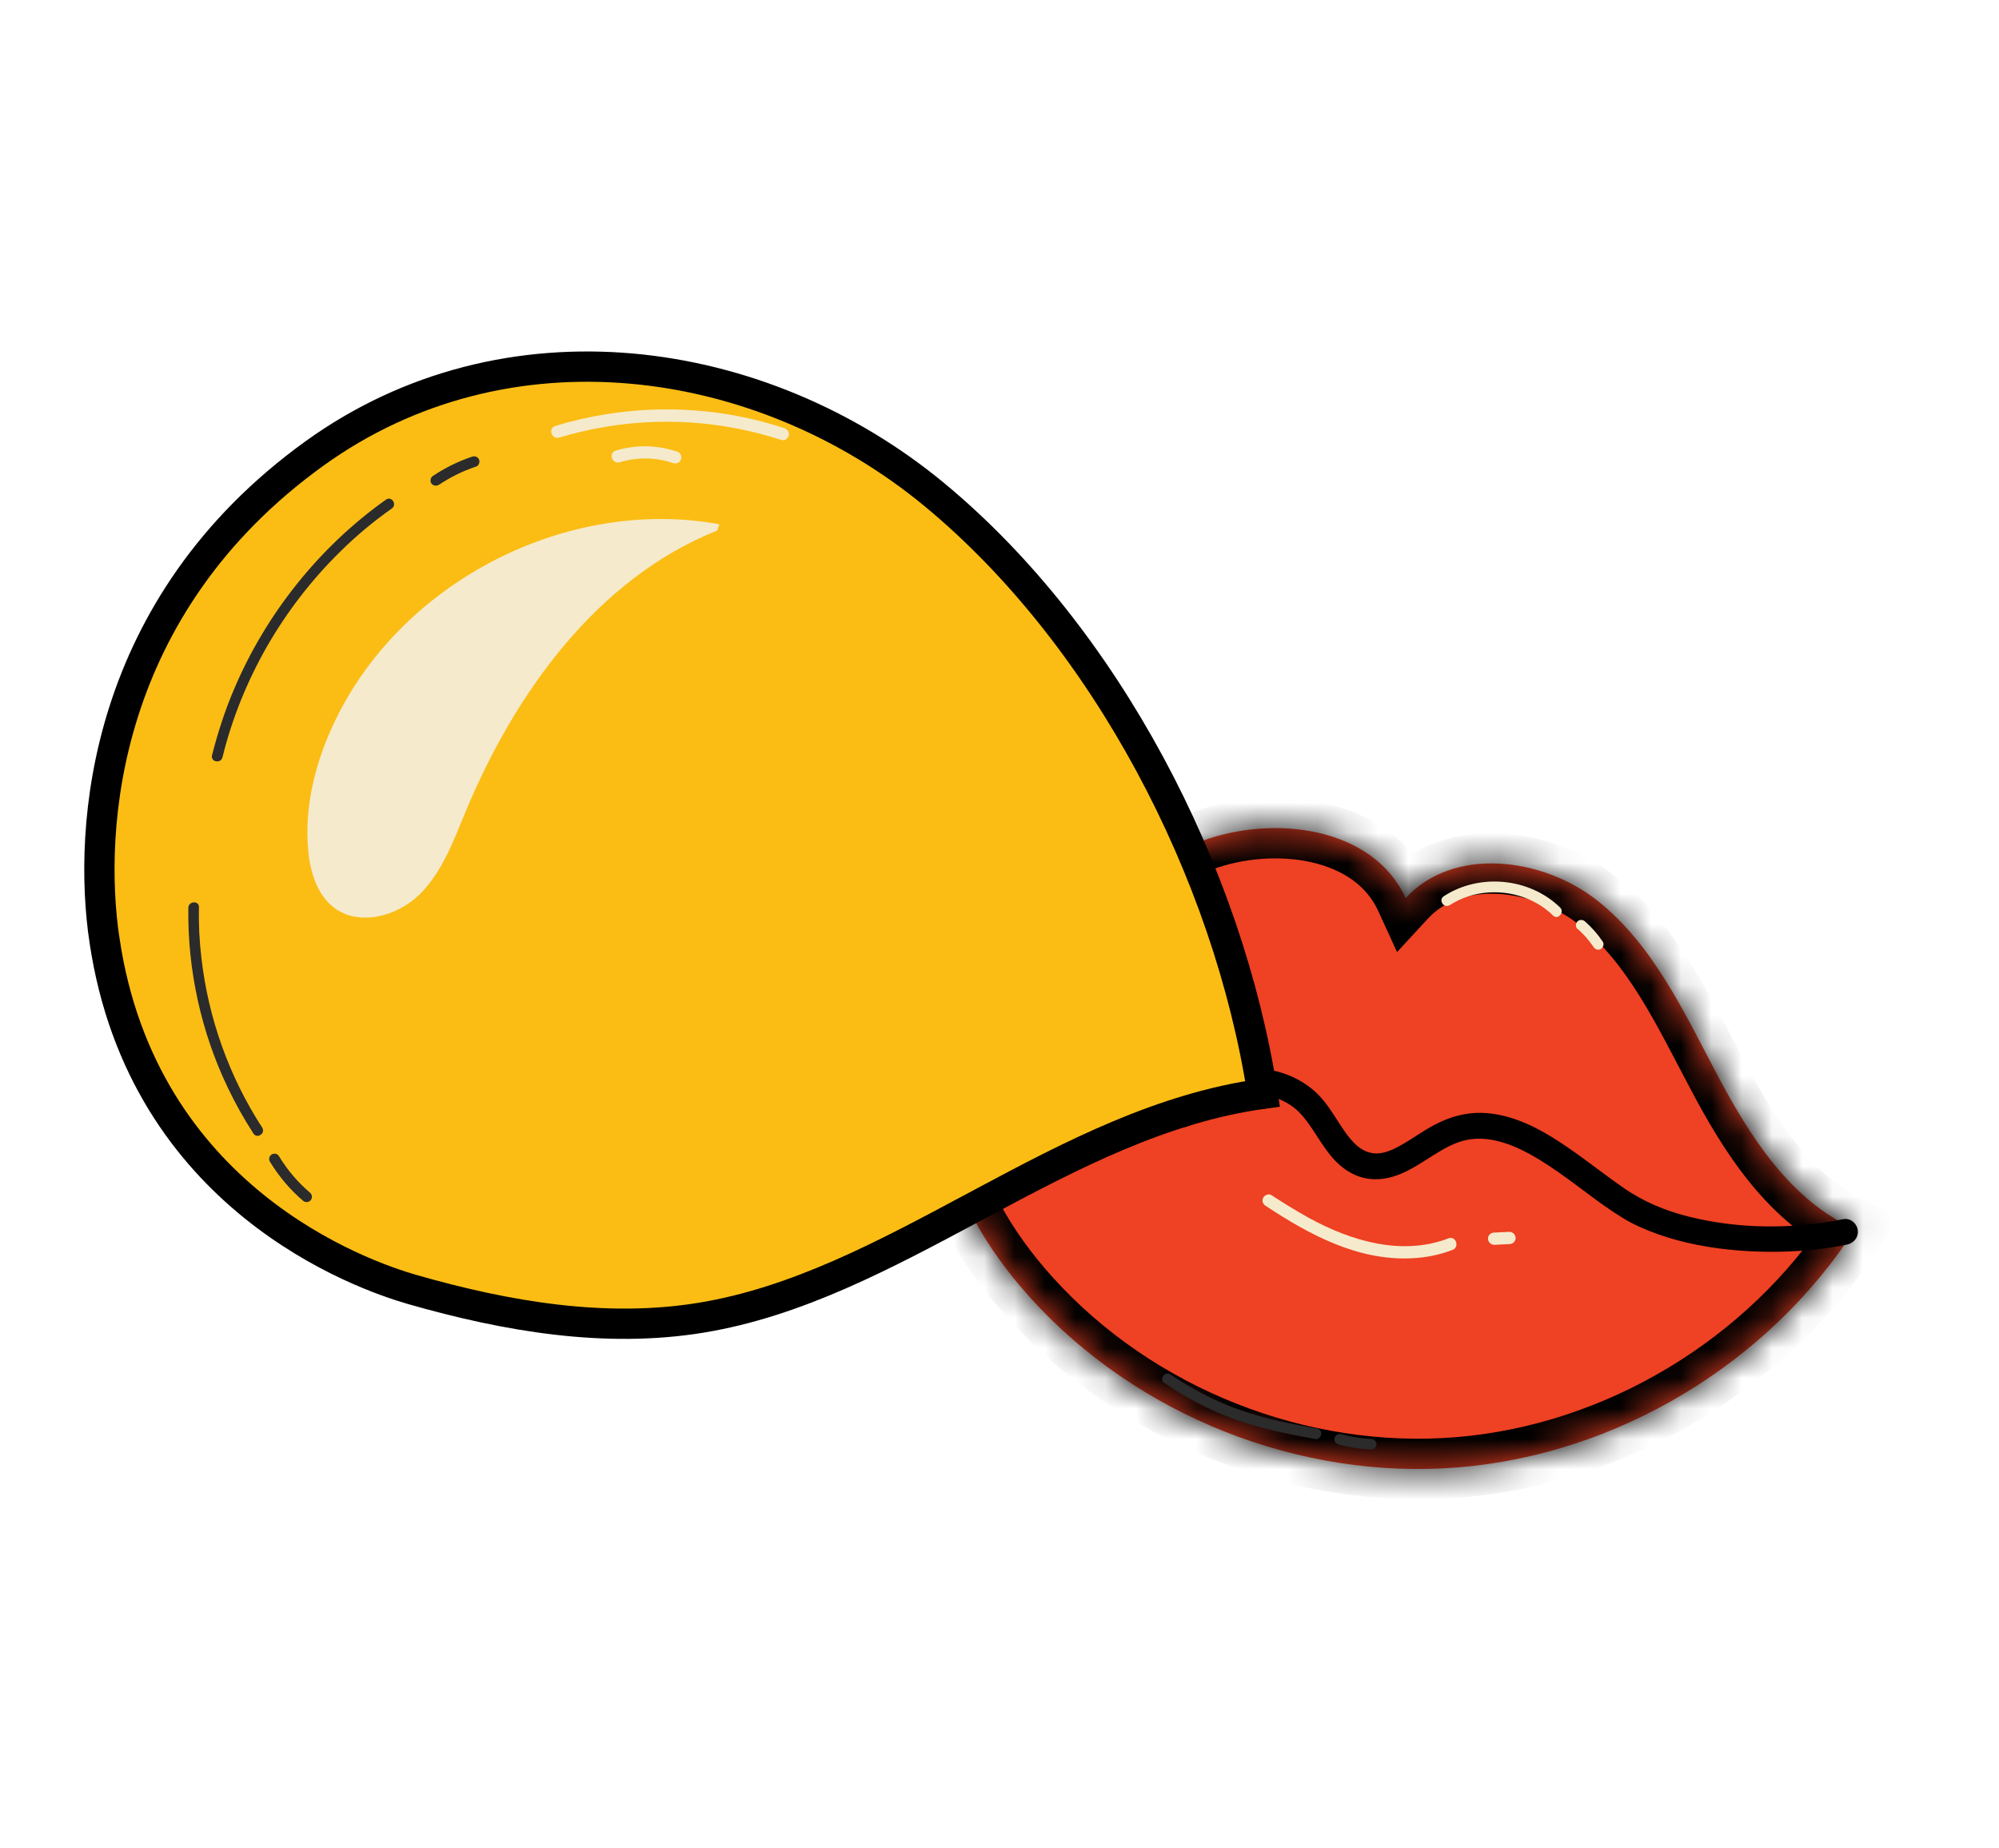
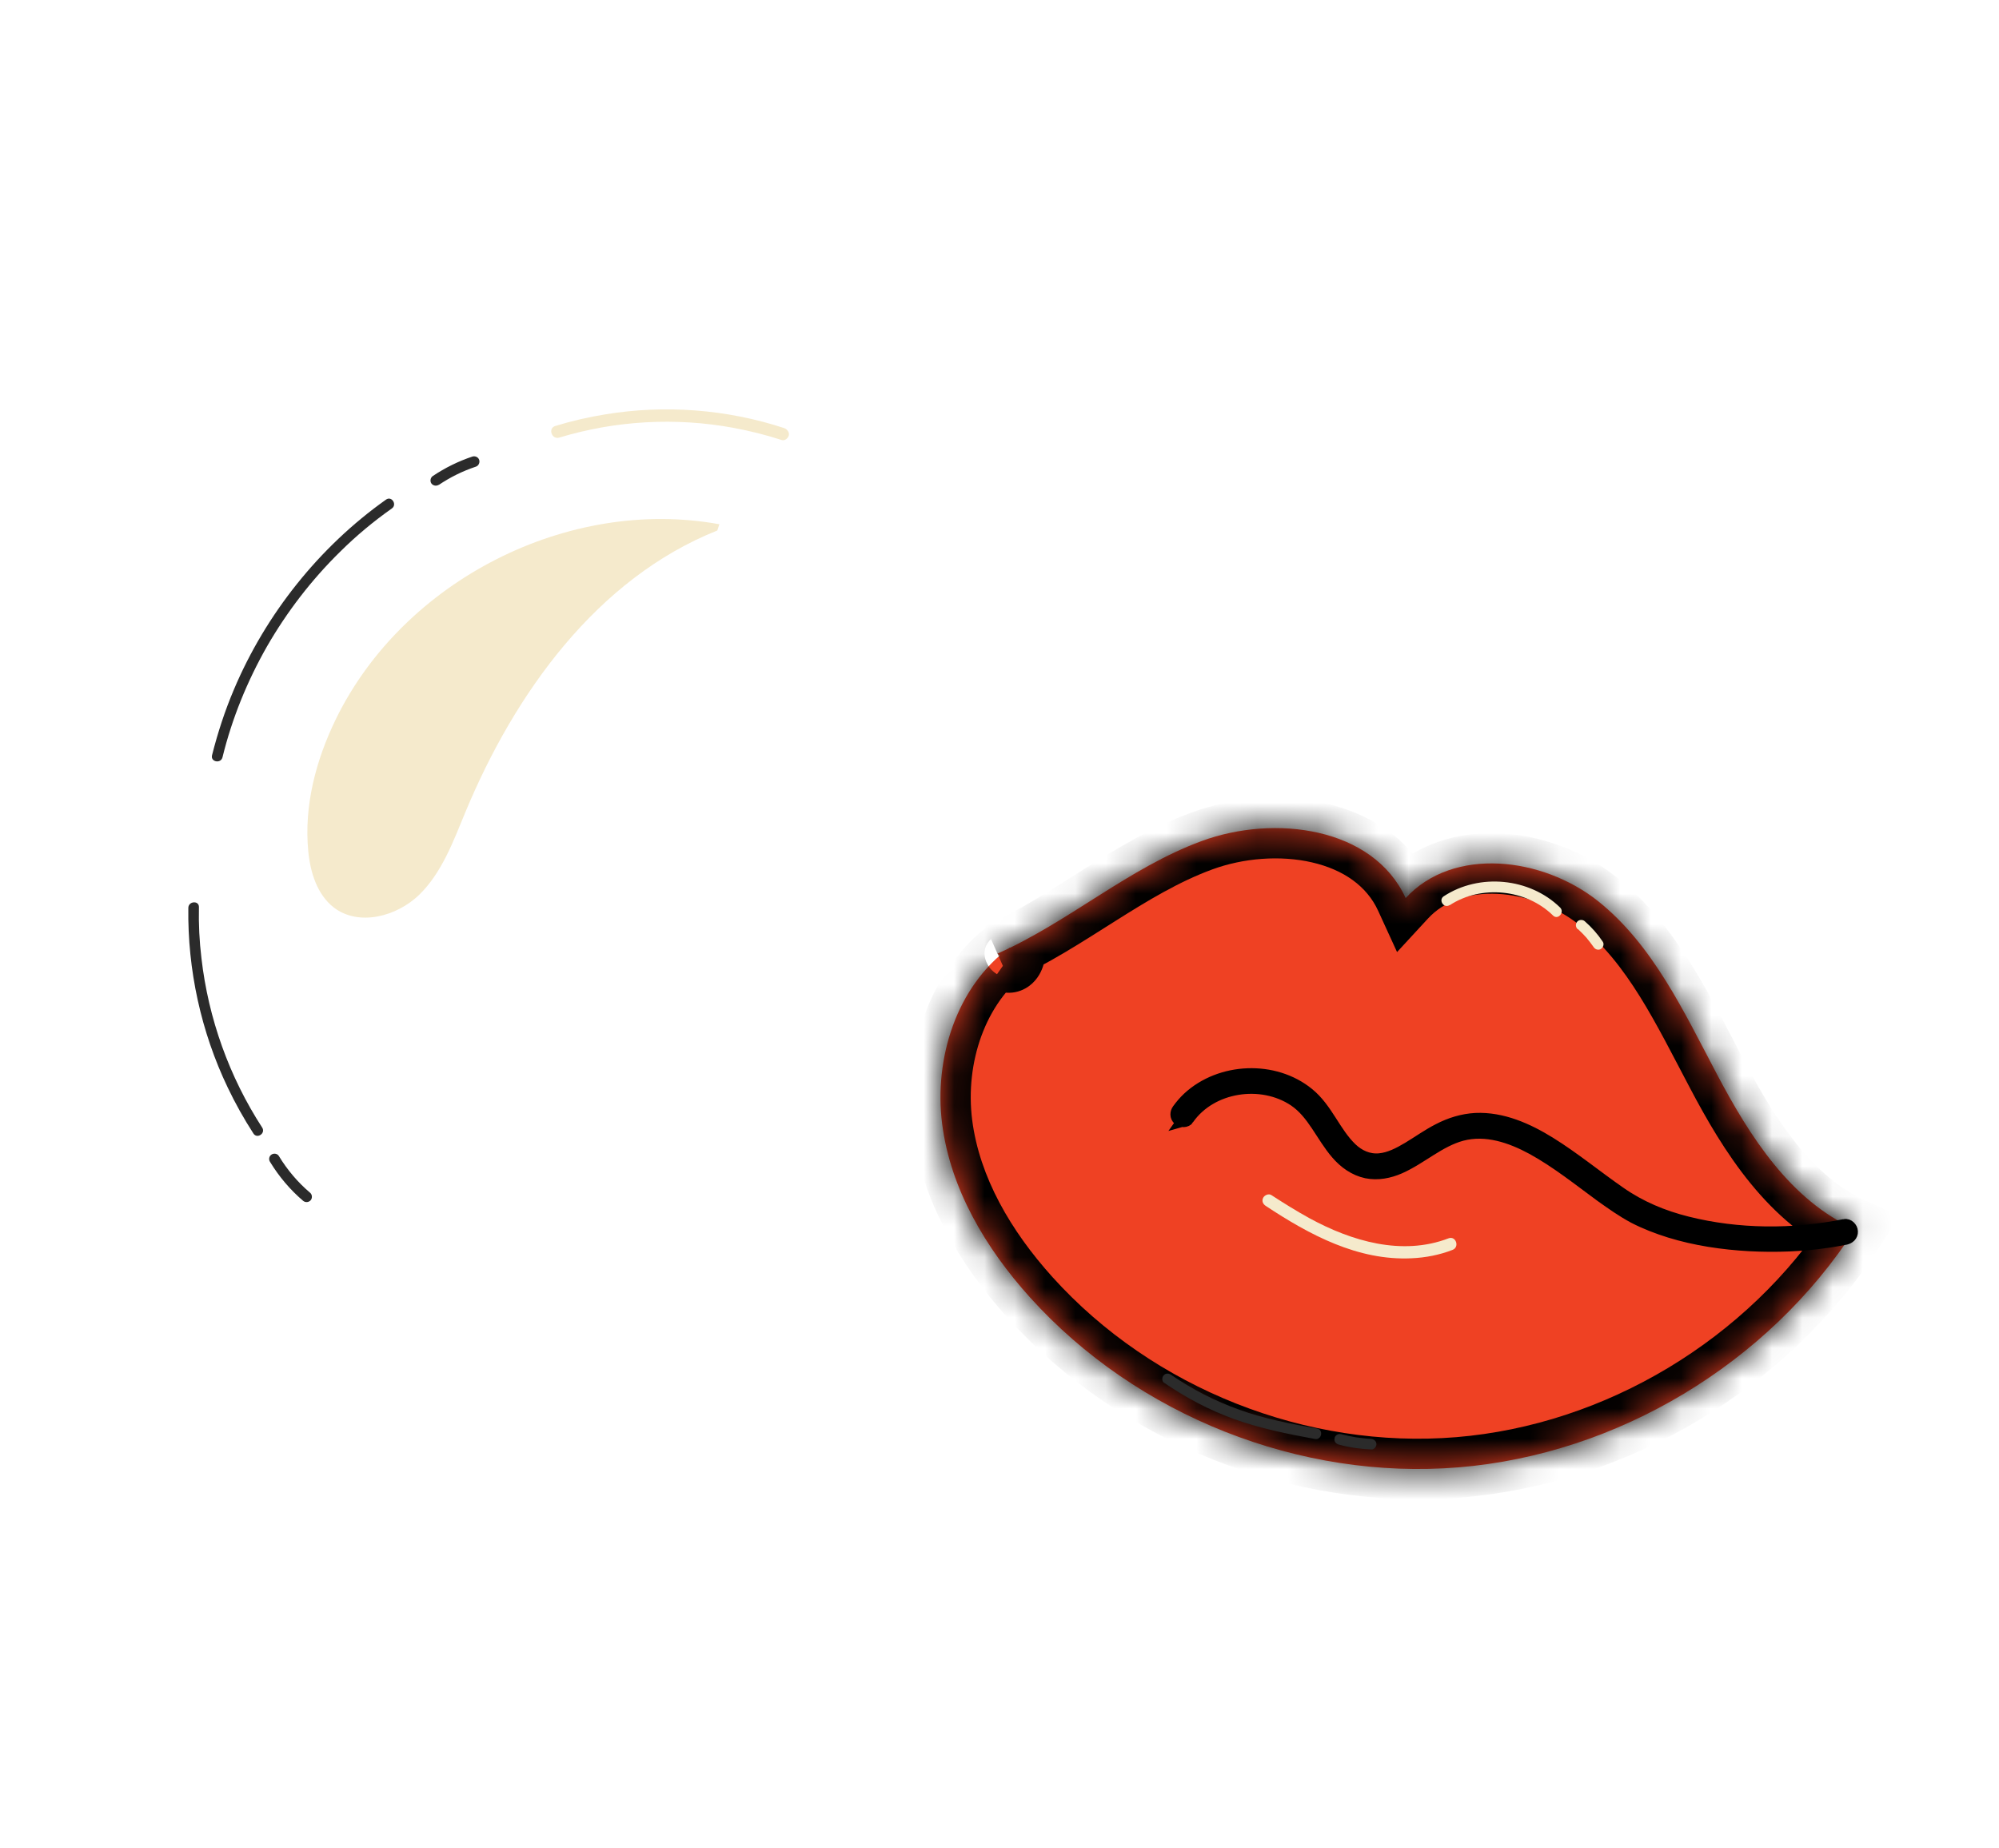
<svg xmlns="http://www.w3.org/2000/svg" fill="none" viewBox="0 0 66 61" height="61" width="66">
  <mask fill="white" id="path-1-inside-1_8223_455699">
    <path d="M32.932 31.483C35.281 30.443 37.261 28.654 39.673 27.767C42.084 26.88 45.336 27.307 46.41 29.649C47.991 27.934 50.929 28.298 52.752 29.742C54.573 31.191 55.594 33.397 56.684 35.458C57.773 37.524 59.118 39.635 61.245 40.582C58.38 45.021 53.401 48.011 48.162 48.443C42.922 48.875 37.535 46.744 34.007 42.833C32.551 41.217 31.381 39.26 31.106 37.103C30.833 34.939 31.582 32.568 33.336 31.284C33.653 31.261 33.474 31.928 33.212 31.744" />
  </mask>
  <path fill="#EF4123" d="M32.932 31.483C35.281 30.443 37.261 28.654 39.673 27.767C42.084 26.88 45.336 27.307 46.41 29.649C47.991 27.934 50.929 28.298 52.752 29.742C54.573 31.191 55.594 33.397 56.684 35.458C57.773 37.524 59.118 39.635 61.245 40.582C58.38 45.021 53.401 48.011 48.162 48.443C42.922 48.875 37.535 46.744 34.007 42.833C32.551 41.217 31.381 39.26 31.106 37.103C30.833 34.939 31.582 32.568 33.336 31.284C33.653 31.261 33.474 31.928 33.212 31.744" />
  <path mask="url(#path-1-inside-1_8223_455699)" fill="black" d="M46.41 29.649L45.5 30.066L46.126 31.432L47.145 30.327L46.41 29.649ZM52.752 29.742L53.375 28.959L53.373 28.958L52.752 29.742ZM56.684 35.458L57.569 34.992L57.568 34.99L56.684 35.458ZM61.245 40.582L62.085 41.124L62.718 40.143L61.651 39.668L61.245 40.582ZM34.007 42.833L33.265 43.502L33.265 43.502L34.007 42.833ZM31.106 37.103L30.114 37.228L30.114 37.229L31.106 37.103ZM33.336 31.284L33.263 30.287L32.977 30.308L32.746 30.477L33.336 31.284ZM33.337 32.397C34.594 31.841 35.747 31.086 36.813 30.414C37.905 29.724 38.923 29.109 40.018 28.706L39.328 26.829C38.011 27.313 36.833 28.036 35.745 28.722C34.631 29.426 33.619 30.085 32.528 30.568L33.337 32.397ZM40.018 28.706C41.055 28.324 42.272 28.23 43.318 28.471C44.356 28.711 45.127 29.252 45.5 30.066L47.319 29.233C46.618 27.704 45.227 26.86 43.768 26.523C42.317 26.187 40.703 26.323 39.328 26.829L40.018 28.706ZM47.145 30.327C47.686 29.74 48.497 29.463 49.441 29.51C50.39 29.556 51.381 29.932 52.131 30.526L53.373 28.958C52.3 28.108 50.91 27.58 49.539 27.512C48.163 27.444 46.714 27.843 45.674 28.971L47.145 30.327ZM52.129 30.524C53.746 31.811 54.663 33.775 55.8 35.925L57.568 34.99C56.526 33.02 55.401 30.572 53.375 28.959L52.129 30.524ZM55.799 35.923C56.888 37.99 58.367 40.396 60.838 41.495L61.651 39.668C59.868 38.875 58.658 37.059 57.569 34.992L55.799 35.923ZM60.404 40.04C57.707 44.219 53.008 47.041 48.08 47.447L48.244 49.44C53.794 48.982 59.052 45.822 62.085 41.124L60.404 40.04ZM48.08 47.447C43.151 47.853 38.069 45.842 34.75 42.163L33.265 43.502C37.002 47.645 42.694 49.897 48.244 49.44L48.08 47.447ZM34.75 42.163C33.372 40.634 32.338 38.859 32.098 36.976L30.114 37.229C30.424 39.66 31.73 41.799 33.265 43.502L34.75 42.163ZM32.098 36.977C31.859 35.081 32.535 33.11 33.927 32.091L32.746 30.477C30.63 32.025 29.807 34.797 30.114 37.228L32.098 36.977ZM33.41 32.281C33.273 32.292 33.085 32.267 32.9 32.151C32.719 32.037 32.617 31.882 32.565 31.758C32.474 31.543 32.509 31.375 32.525 31.314C32.541 31.255 32.596 31.088 32.789 30.945C32.9 30.862 33.07 30.78 33.287 30.776C33.507 30.772 33.679 30.85 33.788 30.927L32.636 32.561C32.81 32.684 33.045 32.781 33.324 32.776C33.599 32.771 33.824 32.667 33.984 32.548C34.273 32.333 34.403 32.035 34.457 31.834C34.511 31.633 34.547 31.314 34.41 30.986C34.334 30.806 34.196 30.604 33.965 30.458C33.731 30.311 33.479 30.271 33.263 30.287L33.41 32.281Z" />
  <path stroke-width="0.5" stroke="black" fill="#2B2B2B" d="M39.186 36.904C39.964 35.792 41.652 35.543 42.764 36.288C43.402 36.72 43.682 37.478 44.173 38.047C44.426 38.343 44.745 38.572 45.127 38.654C45.49 38.727 45.856 38.653 46.191 38.507C46.903 38.191 47.487 37.624 48.251 37.418C49.07 37.202 49.896 37.486 50.614 37.874C51.428 38.321 52.148 38.901 52.895 39.448C53.244 39.696 53.593 39.944 53.971 40.146C54.343 40.339 54.744 40.492 55.144 40.617C55.994 40.879 56.877 41.008 57.762 41.058C58.629 41.104 59.498 41.071 60.359 40.944C60.55 40.915 60.743 40.881 60.929 40.845C61.019 40.823 61.098 40.759 61.092 40.658C61.089 40.571 60.996 40.473 60.905 40.495C59.205 40.84 57.383 40.83 55.702 40.41C54.893 40.209 54.133 39.893 53.446 39.411C52.671 38.873 51.942 38.27 51.139 37.772C50.412 37.323 49.59 36.954 48.72 36.993C48.298 37.016 47.895 37.141 47.517 37.338C47.17 37.515 46.853 37.744 46.522 37.943C46.221 38.122 45.894 38.296 45.543 38.326C45.172 38.358 44.838 38.206 44.576 37.955C44.019 37.419 43.769 36.64 43.164 36.148C42.063 35.247 40.31 35.323 39.27 36.284C39.147 36.399 39.035 36.529 38.935 36.668C38.88 36.743 38.872 36.848 38.952 36.917C39.013 36.976 39.144 36.982 39.2 36.9L39.186 36.904Z" />
-   <path stroke="black" fill="#FBBD14" d="M10.379 14.974L10.379 14.974C16.7 10.416 25.136 11.593 30.869 16.346C36.504 21.017 40.551 28.777 41.686 36.111C38.379 36.57 35.388 38.126 32.488 39.677C32.374 39.737 32.261 39.798 32.147 39.859C29.186 41.444 26.308 42.985 23.15 43.503L23.15 43.503C20 44.019 16.748 43.471 13.608 42.571C11.935 42.09 4.718 39.561 3.452 31.054L3.451 31.053C2.885 27.287 3.4 20.006 10.379 14.974Z" />
  <path fill="#F5EACC" d="M47.862 29.886C48.906 29.204 50.389 29.353 51.277 30.226C51.438 30.384 51.669 30.118 51.508 29.96C50.503 28.978 48.843 28.82 47.669 29.589C47.479 29.71 47.672 30.007 47.863 29.879L47.862 29.886Z" />
  <path fill="#F5EACC" d="M52.098 30.673C52.199 30.766 52.298 30.866 52.39 30.97C52.39 30.97 52.401 30.986 52.407 30.987C52.401 30.986 52.385 30.963 52.401 30.986C52.411 31.001 52.422 31.01 52.432 31.025C52.454 31.049 52.475 31.08 52.496 31.104C52.538 31.159 52.579 31.22 52.622 31.275C52.673 31.351 52.786 31.381 52.864 31.323C52.942 31.266 52.97 31.158 52.912 31.081C52.749 30.836 52.548 30.61 52.322 30.413C52.254 30.353 52.134 30.356 52.073 30.43C52.012 30.504 52.017 30.611 52.09 30.678L52.098 30.673Z" />
  <path fill="#2B2B2B" d="M38.43 45.648C39.154 46.144 39.928 46.556 40.752 46.852C41.612 47.162 42.512 47.341 43.414 47.507C43.637 47.551 43.707 47.2 43.482 47.163C42.612 47.003 41.742 46.843 40.913 46.539C40.12 46.256 39.362 45.867 38.667 45.39C38.592 45.336 38.487 45.328 38.419 45.407C38.36 45.468 38.354 45.6 38.435 45.656L38.43 45.648Z" />
  <path fill="#2B2B2B" d="M44.193 47.69C44.545 47.786 44.913 47.839 45.282 47.853C45.374 47.858 45.455 47.748 45.445 47.666C45.432 47.564 45.357 47.51 45.258 47.503C45.179 47.501 45.114 47.495 45.024 47.483C44.939 47.473 44.855 47.463 44.771 47.453C44.604 47.426 44.433 47.386 44.268 47.346C44.18 47.322 44.073 47.394 44.062 47.484C44.041 47.587 44.105 47.666 44.2 47.691L44.193 47.69Z" />
  <path fill="#2B2B2B" d="M7.346 25.002C7.66 23.718 8.164 22.485 8.816 21.34C9.474 20.198 10.288 19.139 11.227 18.218C11.756 17.693 12.328 17.216 12.937 16.787C13.122 16.657 12.929 16.36 12.743 16.496C11.639 17.278 10.649 18.222 9.802 19.281C8.955 20.34 8.251 21.514 7.724 22.762C7.425 23.465 7.188 24.194 7.001 24.933C6.944 25.154 7.288 25.223 7.346 25.002Z" />
  <path fill="#2B2B2B" d="M14.482 16.012C14.872 15.752 15.262 15.557 15.71 15.407C15.802 15.379 15.85 15.269 15.821 15.184C15.793 15.092 15.689 15.045 15.597 15.073C15.136 15.227 14.694 15.444 14.289 15.716C14.213 15.767 14.19 15.882 14.241 15.958C14.292 16.035 14.407 16.057 14.483 16.006L14.482 16.012Z" />
  <path fill="#2B2B2B" d="M6.218 29.971C6.19 32.015 6.638 34.067 7.52 35.907C7.768 36.427 8.052 36.934 8.367 37.422C8.488 37.611 8.779 37.417 8.657 37.227C7.57 35.552 6.879 33.624 6.651 31.635C6.583 31.071 6.556 30.509 6.568 29.947C6.573 29.723 6.223 29.746 6.218 29.971Z" />
  <path fill="#2B2B2B" d="M8.921 38.367C9.216 38.85 9.582 39.281 10.007 39.644C10.081 39.705 10.188 39.7 10.256 39.627C10.316 39.559 10.313 39.44 10.239 39.378C9.83 39.032 9.487 38.625 9.207 38.165C9.157 38.082 9.041 38.066 8.964 38.117C8.88 38.173 8.865 38.283 8.916 38.359L8.921 38.367Z" />
  <path fill="#F5EACC" d="M18.462 14.448C20.325 13.883 22.31 13.773 24.217 14.125C24.754 14.225 25.285 14.357 25.808 14.527C25.914 14.562 26.026 14.464 26.045 14.369C26.064 14.273 25.993 14.166 25.887 14.132C23.994 13.51 21.948 13.356 19.98 13.681C19.425 13.77 18.869 13.899 18.332 14.064C18.085 14.141 18.215 14.518 18.462 14.448Z" />
-   <path fill="#F5EACC" d="M20.462 15.262C21.027 15.089 21.644 15.092 22.203 15.283C22.302 15.316 22.419 15.299 22.473 15.191C22.517 15.106 22.487 14.954 22.381 14.92C21.717 14.689 21.004 14.673 20.327 14.877C20.079 14.954 20.21 15.331 20.456 15.261L20.462 15.262Z" />
  <path fill="#F5EACC" d="M41.797 39.816C43.233 40.765 44.833 41.627 46.608 41.541C47.07 41.52 47.525 41.432 47.956 41.265C48.2 41.174 48.07 40.791 47.827 40.882C46.29 41.472 44.624 40.975 43.242 40.223C42.805 39.983 42.386 39.721 41.975 39.454C41.887 39.397 41.749 39.455 41.705 39.546C41.65 39.654 41.702 39.758 41.797 39.816Z" />
-   <path fill="#F5EACC" d="M49.342 41.097C49.51 41.09 49.684 41.078 49.851 41.072C49.959 41.066 50.052 40.965 50.04 40.857C50.028 40.749 49.939 40.664 49.825 40.669C49.658 40.675 49.483 40.687 49.316 40.693C49.209 40.699 49.116 40.8 49.128 40.908C49.139 41.016 49.229 41.1 49.342 41.097Z" />
  <path fill="#F5EACC" d="M23.751 17.308C18.765 16.397 13.328 19.158 11.092 23.735C10.432 25.089 10.032 26.602 10.178 28.103C10.245 28.8 10.471 29.535 11.023 29.962C11.846 30.59 13.099 30.262 13.847 29.535C14.588 28.807 14.963 27.787 15.36 26.825C17.002 22.866 19.721 19.095 23.683 17.514" />
</svg>